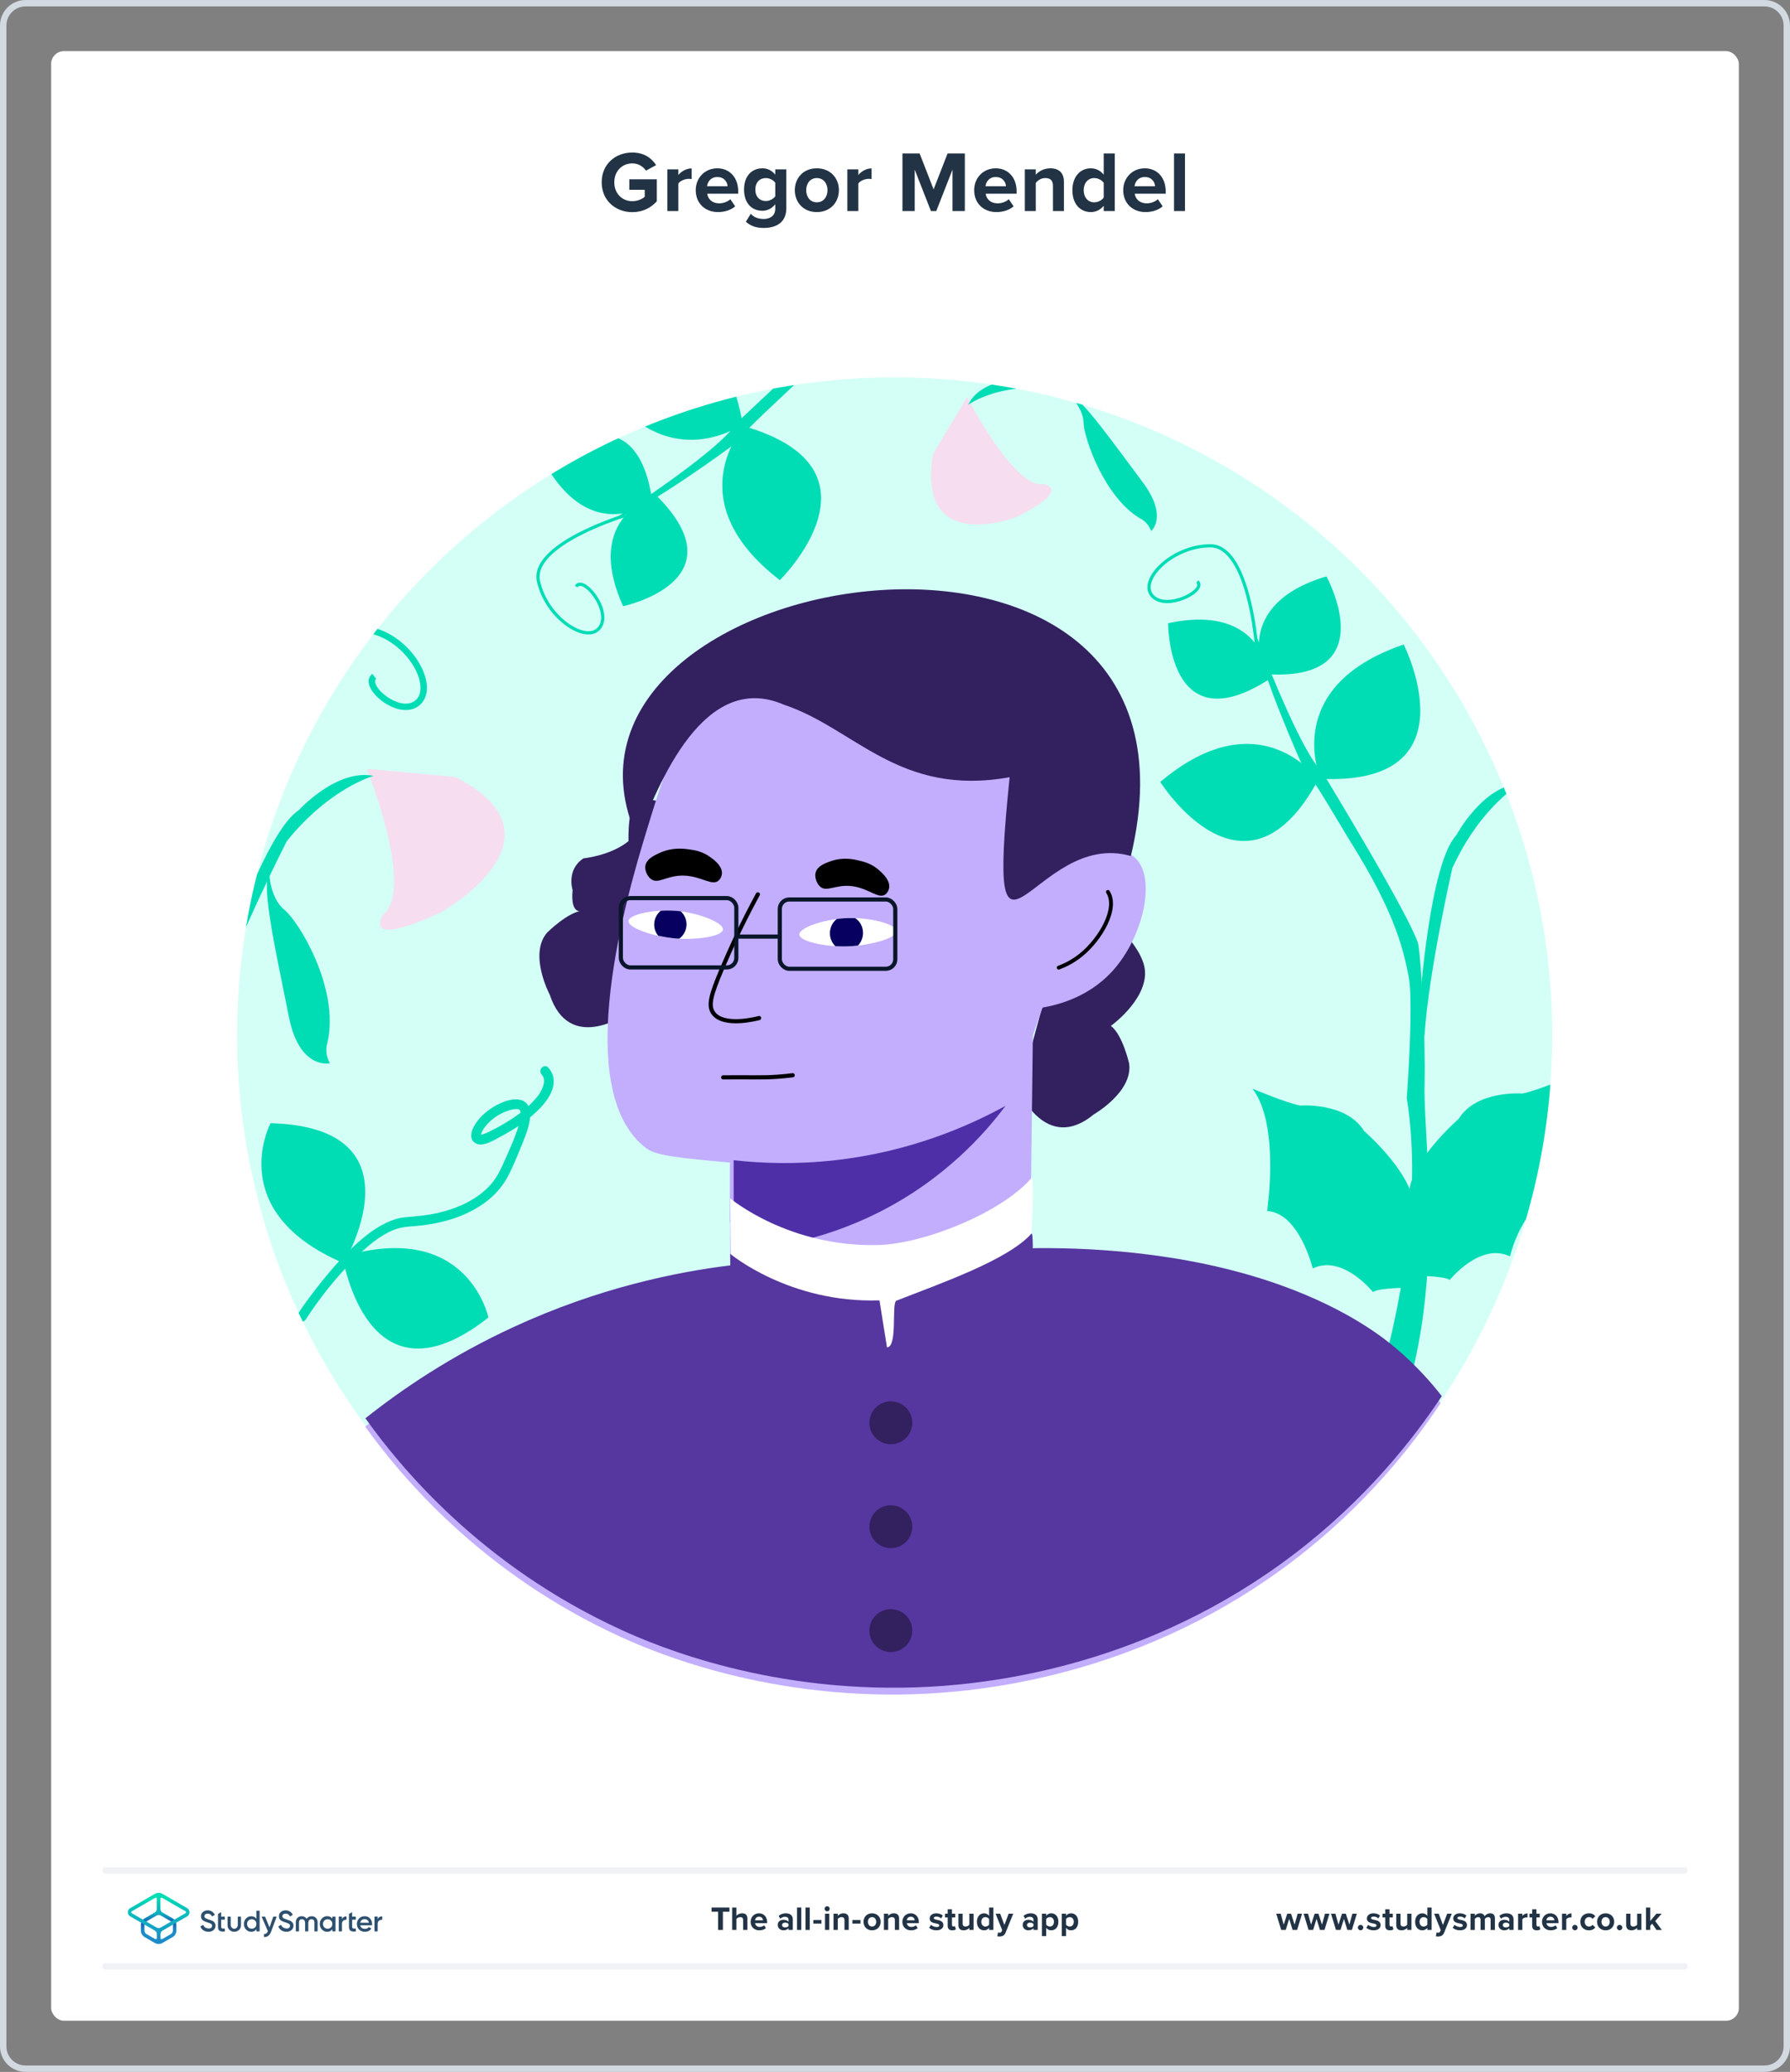
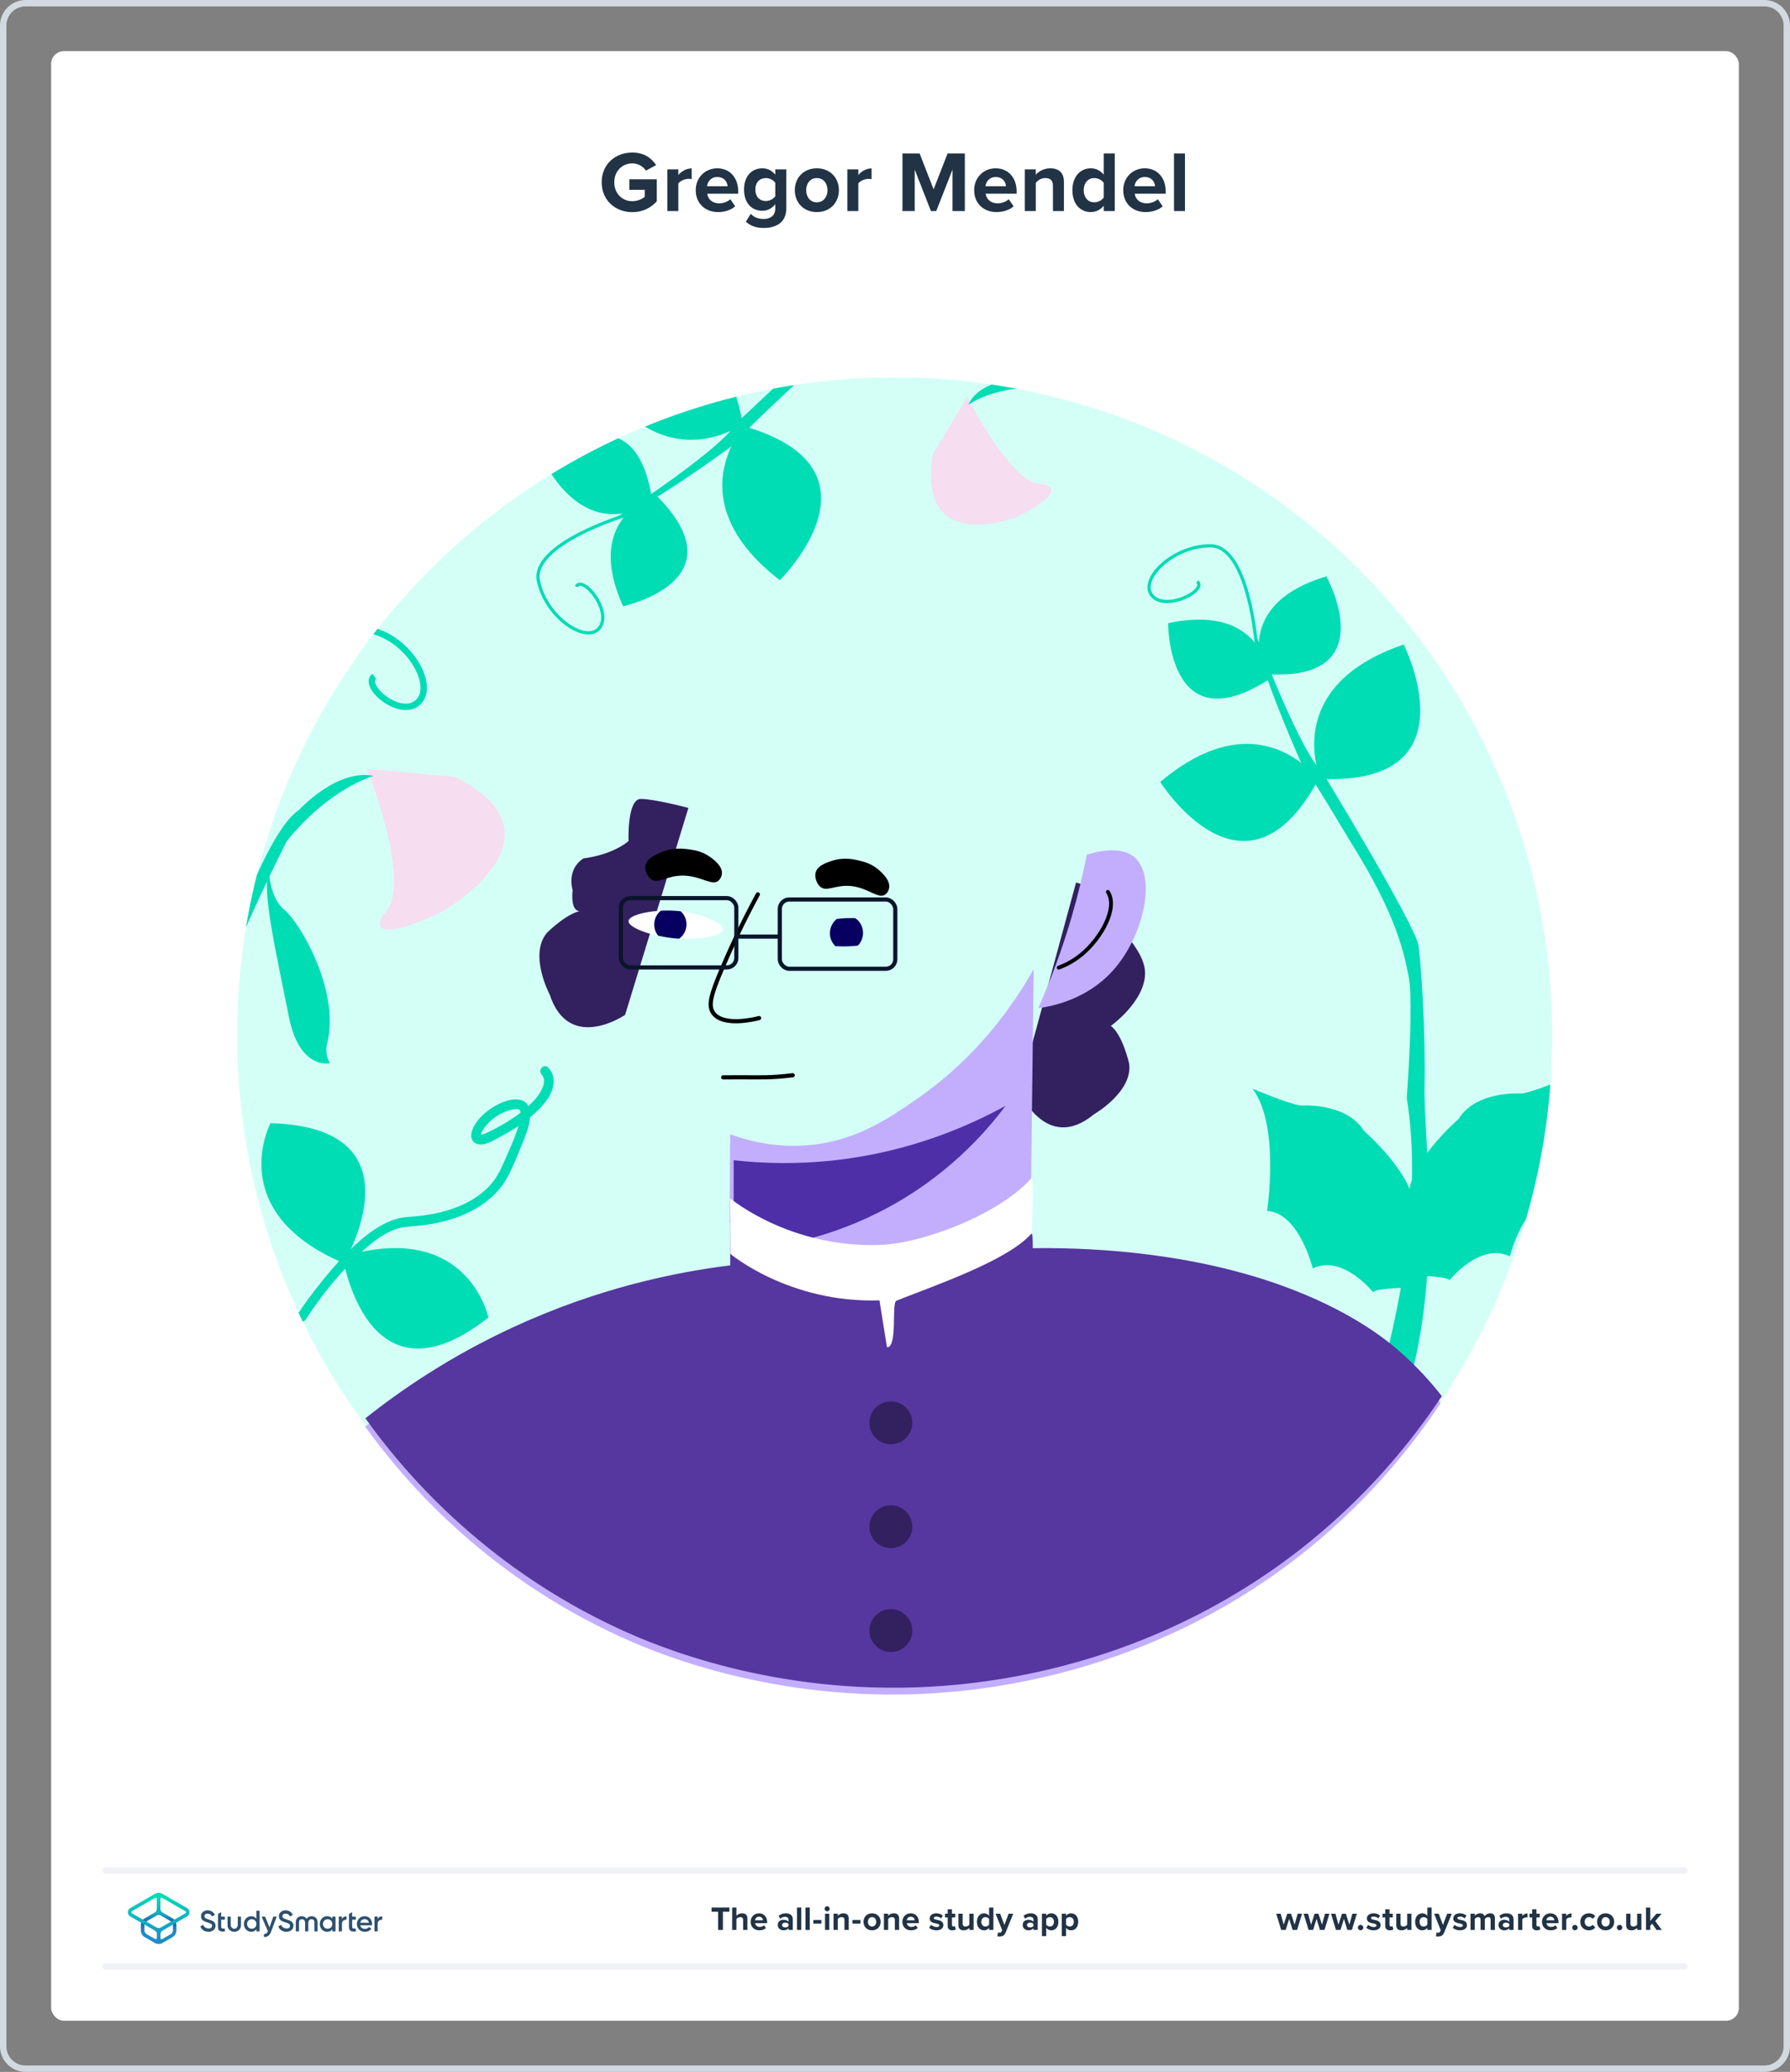
<svg xmlns="http://www.w3.org/2000/svg" viewBox="0 0 560 648">
  <rect x="0" y="0" width="560" height="648" fill="#808080" stroke="none" />
  <defs>
    <style>.cls-1,.cls-2,.cls-3,.cls-4,.cls-5,.cls-6{fill:none;}.cls-7{fill:url(#linear-gradient);}.cls-8{clip-path:url(#clippath);}.cls-9{fill:#f6ddf0;}.cls-10{fill:#00dcb4;}.cls-11{fill:#fff;}.cls-12,.cls-13{fill:#c2aefd;}.cls-14{fill:#33205f;}.cls-15{fill:#d2d9e0;}.cls-16{fill:#d4fff7;}.cls-17{fill:#213345;}.cls-18{fill:#080060;}.cls-19{fill:#56369f;}.cls-20{fill:#2d506e;}.cls-21{fill:#4e2fa8;}.cls-2{stroke:#09162a;}.cls-2,.cls-3{stroke-width:1.3px;}.cls-2,.cls-3,.cls-13,.cls-4{stroke-linecap:round;}.cls-2,.cls-3,.cls-13,.cls-4,.cls-5,.cls-6{stroke-miterlimit:10;}.cls-3,.cls-13{stroke:#000;}.cls-13{stroke-width:1.208px;}.cls-22{clip-path:url(#clippath-1);}.cls-23{clip-path:url(#clippath-2);}.cls-4{stroke:#f0f2f5;}.cls-4,.cls-5{stroke-width:2px;}.cls-5,.cls-6{stroke:#00dcb4;}.cls-24{fill:url(#linear-gradient-2);}</style>
    <clipPath id="clippath">
      <circle class="cls-1" cx="279.895" cy="323.733" r="205.716" />
    </clipPath>
    <clipPath id="clippath-1">
      <path class="cls-1" d="M196.799,288.056c.155-2.102,7.932-3.649,14.421-3.206,7.361,.502,15.347,3.72,15.109,5.899-.234,2.146-8.446,3.304-14.915,2.76-6.794-.571-14.775-3.28-14.615-5.452Z" />
    </clipPath>
    <clipPath id="clippath-2">
      <path class="cls-1" d="M249.926,292.307c-.114-2.158,7.595-4.734,14.25-5.122,7.549-.439,16.085,1.802,16.125,4.048,.039,2.212-8.162,4.45-14.81,4.732-6.982,.296-15.447-1.428-15.565-3.658Z" />
    </clipPath>
    <linearGradient id="linear-gradient" x1="49.625" y1="-2145.857" x2="49.625" y2="-2133.211" gradientTransform="translate(0 -1539.386) scale(1 -1)" gradientUnits="userSpaceOnUse">
      <stop offset="0" stop-color="#1e8cc8" />
      <stop offset=".153" stop-color="#1e8cc8" />
      <stop offset=".225" stop-color="#1d84c4" />
      <stop offset=".336" stop-color="#1b6ebb" />
      <stop offset=".4" stop-color="#195fb4" />
      <stop offset=".46" stop-color="#176fb6" />
      <stop offset=".576" stop-color="#1298bb" />
      <stop offset=".634" stop-color="#0fafbe" />
      <stop offset=".74" stop-color="#0cb7bc" />
      <stop offset=".903" stop-color="#05ccb8" />
      <stop offset="1" stop-color="#00dcb4" />
    </linearGradient>
    <linearGradient id="linear-gradient-2" x1="49.647" y1="-2145.884" x2="49.647" y2="-2133.296" gradientTransform="translate(0 -1539.386) scale(1 -1)" gradientUnits="userSpaceOnUse">
      <stop offset="0" stop-color="#1e8cc8" />
      <stop offset=".624" stop-color="#0abebe" />
      <stop offset=".758" stop-color="#08c3bc" />
      <stop offset=".91" stop-color="#04d0b8" />
      <stop offset="1" stop-color="#00dcb4" />
    </linearGradient>
  </defs>
  <g id="Template">
    <rect class="cls-11" x="16" y="16" width="528" height="616" rx="4" ry="4" />
    <path class="cls-15" d="M552,2c3.308,0,6,2.692,6,6V640c0,3.308-2.692,6-6,6H8c-3.308,0-6-2.692-6-6V8c0-3.308,2.692-6,6-6H552m0-2H8C3.582,0,0,3.582,0,8V640c0,4.418,3.582,8,8,8H552c4.418,0,8-3.582,8-8V8c0-4.418-3.582-8-8-8h0Z" />
  </g>
  <g id="Artwork">
    <g>
      <g id="Body_base">
        <circle class="cls-16" cx="279.895" cy="323.733" r="205.716" />
        <g class="cls-8">
          <g>
            <path class="cls-10" d="M412.488,485.934s37.552-81.207,27.612-142.536h0c.001-.01,.986-13.068,1.171-24.277,.095-5.767-.022-11.044-.593-13.804-1.453-7.016-3.464-18.701-18.234-42.137-2.267-3.597-11.334-19.373-15.026-23.813,0,0-13.55-29.891-15.589-43.742,0,0,14.326,38.797,21.934,45.953,0,0,29.234,47.996,30.04,54.255s2.225,26.416,1.861,44.169c-.363,17.753,7.587,67.362-10.576,109.461-18.163,42.098-22.601,36.472-22.601,36.472Z" />
            <path class="cls-10" d="M413.153,243.582s-12.726-28.78,25.99-42.01c0,0,22.414,44.222-25.99,42.01Z" />
            <path class="cls-10" d="M412.383,243.901s-18.123-25.726-49.395,.657c0,0,26.375,41.98,49.395-.657Z" />
            <path class="cls-10" d="M395.605,210.827s-10.557-21.606,19.352-30.562c0,0,18.452,33.261-19.352,30.562Z" />
            <path class="cls-10" d="M397.099,212.431s-1.112-24.022-31.648-17.519c0,0-.219,38.036,31.648,17.519Z" />
-             <path class="cls-10" d="M444.324,312.41s2.972-42.425,11.318-51.241c0,0,8.295-15.548,20.075-16.14,0,0-12.366,6.952-21.336,26.426,0,0-7.547,32.815-8.751,52.844" />
            <path class="cls-10" d="M429.546,404.114s-9.5-11.914-18.858-7.402c0,0-4.159-17.343-14.276-17.977,0,0,4.116-26.97-4.582-38.245,0,0,10.557,4.477,14.981,5.287,0,0,14.364-1.128,19.916,7.931,0,0,13.5,11.685,15.333,21.678,0,0,5.816,17.307,5.287,18.682,0,0-6.03,4.17-5.111,8.636,0,0-11.28,0-12.69,1.41Z" />
            <path class="cls-10" d="M453.523,400.347s9.5-11.914,18.858-7.402c0,0,4.159-17.343,14.276-17.977,0,0-4.116-26.97,4.582-38.245,0,0-10.557,4.477-14.981,5.287,0,0-14.364-1.128-19.916,7.931,0,0-13.5,11.685-15.333,21.678,0,0-5.816,17.307-5.287,18.682,0,0,6.03,4.17,5.111,8.636,0,0,11.28,0,12.69,1.41Z" />
            <path class="cls-6" d="M393.056,201.658s-2.407-30.954-14.371-30.954-22.57,10.746-18.199,15.654,17.253-1.66,14.077-4.489" />
            <path class="cls-10" d="M474.026,245.109s7.387,2.449,9.607,7.746c2.22,5.297,18.832,23.412,36.024,24.367,0,0,3.358-.287,6.121,2.548,0,0,4.793-8.568-10.492-16.404-15.285-7.836-36.636-19.741-41.259-18.257Z" />
          </g>
          <g>
            <path class="cls-10" d="M469.311,81.778s-87.333-19.434-145.148,3.313h0c-.01,.001-12.979,1.814-23.972,4.016-5.655,1.133-10.787,2.368-13.363,3.514-6.547,2.911-17.538,7.36-37.299,26.773-3.033,2.98-16.522,15.193-20.076,19.744,0,0-26.328,19.593-39.429,24.529,0,0,34.866-22.244,40.241-31.2,0,0,40.686-38.767,46.63-40.885,5.944-2.118,25.34-7.788,42.764-11.207,17.425-3.418,64.211-21.731,109.208-12.931,44.997,8.8,40.443,14.333,40.443,14.333Z" />
            <path class="cls-10" d="M232.356,132.638s-25.418,18.552-46.574-16.467c0,0,38.447-31.301,46.574,16.467Z" />
            <path class="cls-10" d="M232.831,133.322s-21.286,23.177,11.14,48.127c0,0,35.415-34.695-11.14-48.127Z" />
            <path class="cls-10" d="M204.078,156.747s-18.869,14.908-33.977-12.415c0,0,28.579-25.1,33.977,12.415Z" />
            <path class="cls-10" d="M205.328,154.946s-23.237,6.192-10.392,34.649c0,0,37.213-7.87,10.392-34.649Z" />
            <path class="cls-10" d="M292.985,87.55s-42.088,6.113-52.476-.169c0,0-16.956-4.801-20.038-16.186,0,0,9.422,10.606,30.358,15.232,0,0,33.67,.4,53.496-2.681" />
            <path class="cls-10" d="M376.958,59.871s-13.661-6.75-11.241-16.854c0,0-17.83-.378-20.6-10.129,0,0-25.479,9.754-38.345,3.651,0,0,6.618,9.364,8.351,13.515,0,0,1.951,14.275,11.983,17.775,0,0,14.287,10.708,24.442,10.375,0,0,18.148,2.005,19.379,1.196,0,0,2.793-6.779,7.352-6.83,0,0-2.397-11.022-1.319-12.699Z" />
            <path class="cls-6" d="M195.661,161.186s-29.735,8.931-27.192,20.622c2.543,11.691,15.297,19.77,19.164,14.456,3.867-5.314-5.289-16.506-7.378-12.801" />
            <path class="cls-10" d="M220.91,72.832s.823-7.738,5.527-11.034c4.704-3.295,18.874-23.378,16.154-40.38,0,0-.994-3.22,1.189-6.522,0,0-9.391-2.862-13.799,13.739-4.408,16.602-11.503,39.994-9.071,44.197Z" />
          </g>
          <g>
            <g>
              <path class="cls-9" d="M114.74,240.446s3.757,9.291,6.29,19.625c2.56,10.446,3.87,21.957-1.216,26.016,0,0-7.26,11.133,18.409-.898,0,0,41.33-23.378,4.171-42.193l-11.166-1.029-16.488-1.52Z" />
              <path class="cls-10" d="M69.957,300.301s13.268-40.407,23.518-46.911c0,0,11.849-13.044,23.416-10.734,0,0-13.692,3.713-27.157,20.399,0,0-15.351,29.969-21.421,49.093" />
              <path class="cls-10" d="M84.218,273.212s.31,7.776,4.787,11.374c4.477,3.599,17.29,24.573,13.454,41.358,0,0-1.204,3.147,.756,6.587,0,0-9.559,2.236-12.862-14.62-3.303-16.856-8.838-40.666-6.135-44.699Z" />
            </g>
            <g>
              <path class="cls-9" d="M302.566,124.194s3.657,7.144,8.444,14.114c4.839,7.046,10.834,13.914,15.374,13.047,0,0,9.527,1.589-8.566,10.435,0,0-31.417,12.121-25.896-19.858l4.297-7.162,6.346-10.576Z" />
              <path class="cls-10" d="M356.305,129.331s-28.857-13.521-37.052-10.889c0,0-12.625,.119-16.367,8.196,0,0,8.108-6.149,23.518-5.298,0,0,23.813,6.763,37.379,13.287" />
-               <path class="cls-10" d="M334.611,123.446s4.3,4.299,4.395,8.857c.095,4.558,6.455,23.251,17.71,29.861,0,0,2.322,.952,3.427,3.934,0,0,5.458-4.482-2.714-15.36-8.172-10.878-19.334-26.76-22.818-27.292Z" />
            </g>
            <path class="cls-10" d="M95.665,412.656c4.311-6.65,9.359-12.984,14.937-18.606,3.711-3.74,7.982-7.678,13.005-9.547,2.711-1.008,5.544-.893,8.382-1.249,3.818-.48,7.601-1.276,11.213-2.621,6.378-2.374,12.325-6.41,15.599-12.534,1.736-3.246,3.119-6.775,4.512-10.181,1.141-2.791,2.314-5.724,2.562-8.758,.179-2.192-.585-4.481-2.905-5.117-2.804-.769-6.233,.734-8.584,2.15-2.358,1.42-4.57,3.408-5.96,5.809-.923,1.595-1.753,4.162,.141,5.429,2.295,1.535,5.757-.75,7.735-1.784,3.59-1.876,7.045-4.058,10.131-6.692,3.341-2.851,7.889-7.646,6.55-12.526-.261-.952-.77-1.782-1.426-2.512-1.292-1.44-3.408,.687-2.121,2.121,.394,.439,.628,.885,.742,1.573,.075,.452-.02,1.277-.215,1.934-.615,2.063-2.096,3.843-3.573,5.355-2.312,2.366-5.016,4.313-7.833,6.032-1.755,1.071-3.566,2.05-5.411,2.957-.993,.487-2.014,.997-3.03,1.017,.053-.001,.217,.118,.242,.154,.183,.259,.048-.009,.074-.138,.161-.814,.63-1.551,1.131-2.247,1.495-2.076,3.679-3.723,5.998-4.77,1.169-.528,2.522-1.002,3.818-1.034,.372-.009,.695-.007,1.043,.143,.024,.01,.198,.141,.306,.352,.216,.423,.211,1.421,.109,2.172-.17,1.25-.554,2.486-.949,3.68-1.028,3.102-2.378,6.092-3.706,9.074-1.263,2.837-2.453,5.638-4.515,8.006-4.182,4.799-10.2,7.5-16.287,8.963-3.441,.827-6.888,1.141-10.405,1.421-2.234,.178-4.34,.889-6.345,1.865-4.554,2.218-8.499,5.716-12.046,9.279-3.613,3.63-6.902,7.571-10.014,11.634-1.815,2.369-3.655,4.775-5.245,7.304-.08,.127-.167,.251-.248,.377-1.053,1.625,1.543,3.13,2.59,1.514h0Z" />
            <path class="cls-5" d="M93.643,232.834s8.982-37.973,21.475-35.868c12.493,2.104,21.322,17.299,15.733,22.618-5.59,5.319-17.669-5.094-13.761-8.044" />
            <path class="cls-10" d="M84.643,351.279s-14.781,27.781,22.873,43.785c0,0,25.563-42.479-22.873-43.785Z" />
            <path class="cls-10" d="M152.792,412.06s-6.407-30.809-45.588-19.027c0,0,7.519,49.004,45.588,19.027Z" />
          </g>
        </g>
        <path class="cls-14" d="M195.568,317.402s-17.534,12.026-23.585-6.317c0,0-6.668-12.565-.842-19.373,0,0,6.556-6.556,11.09-6.879,0,0-3.862,1.715-3.088-6.458,0,0-2.062-6.365,3.399-9.917,0,0,8.523-.829,14.094-5.395,0,0-.51-13.187,3.845-13.187s14.881,2.808,14.881,2.808l-19.794,64.718Z" />
        <path class="cls-14" d="M318.877,341.3s8.419,19.524,23.32,7.234c0,0,12.341-7.072,11.044-15.939,0,0-2.05-9.042-5.713-11.733,0,0,10.707-7.651,10.707-16.512,0-2.609-1.128-5.711-4.413-10.056,0,0,.594-10.413-3.09-12.735-3.684-2.322-14.085-5.561-14.085-5.561l-17.769,65.303Z" />
        <g>
          <path class="cls-12" d="M114.257,446.186c10.367-8.084,25.888-18.887,46.274-28.507,42.461-20.037,80.303-22.045,128.137-24.302,42.9-2.024,67.594,1.481,78.545,3.3,38.912,6.465,57.152,17.092,69.475,27.63,6.387,5.462,11.008,10.752,14.009,14.524-8.772,13.197-23.385,31.94-45.928,49.163-45.456,34.728-93.339,40.492-113.841,41.655-49.274,2.796-85.855-12.726-96.724-17.687-44.008-20.087-69.205-50.847-79.949-65.776Z" />
          <path class="cls-12" d="M228.433,354.741v45.694h93.761c.095-7.775,.19-15.55,.284-23.325,.301-24.666,.602-49.331,.902-73.996-6.764,12.001-18.055,27.697-36.199,40.353-9.507,6.631-20.451,14.057-36.199,14.835-9.609,.475-17.503-1.698-22.55-3.561Z" />
          <path class="cls-12" d="M228.416,357.709c-.031,8.223-.062,16.445-.093,24.668,6.399,.057,15.688-.314,26.653-2.423,11.791-2.268,23.366-4.495,35.006-12.739,4.941-3.5,13.219-10.44,19.969-22.822-11.809,5.291-28.756,11.213-49.76,13.316-12.053,1.207-22.81,.894-31.774,0Z" />
-           <path class="cls-12" d="M350.277,265.685c-4.343,16.836-12.981,19.26-24.144,49.56-3.408,9.25-3.892,12.523-7.659,19.125-2.408,4.22-11.086,20.007-27.713,28.007-11.879,5.715-29.098,4.277-63.051,1.167-14.864-1.362-22.357-2.087-25.35-4.293-24.575-18.108-5.607-81.257-.226-98.938,8.094-26.592,15.921-51.012,39.148-63.663,13.393-7.295,26.25-7.595,35.188-7.803,10.435-.244,47.651-1.009,66.012,25.428,15.047,21.665,8.486,48.735,7.796,51.411Z" />
          <path class="cls-12" d="M340.004,267.329c9.386-2.982,13.412-.401,14.632,.55,7.434,5.797,3.327,24.875-6.573,35.79-8.075,8.903-18.786,11.042-23.272,11.661,3.681-8.271,7.318-17.779,10.439-28.459,2.008-6.872,3.564-13.417,4.774-19.542Z" />
          <path class="cls-13" d="M346.604,278.953c3.268,5.104-2.212,14.648-8.335,19.656-2.754,2.253-5.45,3.434-7.049,4.029" />
        </g>
        <path class="cls-21" d="M229.526,362.866v28.215c9.825-.466,26.71-2.545,45.183-11.801,21.124-10.584,33.79-25.274,39.875-33.425-11.551,6.34-29.781,14.364-53.284,17.011-12.159,1.369-22.949,.987-31.774,0Z" />
      </g>
      <path id="Neutral" class="cls-3" d="M226.25,336.953c1.157-.01,2.978-.023,5.217-.023,4.823-.001,6.091,.056,8.262,0,1.922-.05,4.762-.194,8.269-.642" />
      <path id="Nose_4" class="cls-3" d="M237.093,279.717c-4.977,9.182-8.613,17.12-11.167,23.131-3.514,8.269-4.441,11.624-2.792,13.959,3.155,4.466,13.377,1.856,14.357,1.595" />
      <g id="Narrow">
        <g>
          <path class="cls-11" d="M196.639,288.059c.155-2.102,7.932-3.649,14.421-3.206,7.361,.502,15.347,3.72,15.109,5.899-.234,2.146-8.446,3.304-14.915,2.76-6.794-.571-14.775-3.28-14.615-5.452Z" />
          <g class="cls-22">
            <ellipse class="cls-18" cx="209.716" cy="289.126" rx="5.334" ry="5.05" transform="translate(-90.454 482.703) rotate(-86.862)" />
          </g>
        </g>
        <g>
-           <path class="cls-11" d="M250.081,292.304c-.114-2.158,7.595-4.734,14.25-5.122,7.549-.439,16.085,1.802,16.125,4.048,.039,2.212-8.162,4.45-14.81,4.732-6.982,.296-15.447-1.428-15.565-3.658Z" />
          <g class="cls-23">
            <ellipse class="cls-18" cx="264.818" cy="291.829" rx="5.467" ry="5.176" transform="translate(-48.558 530.762) rotate(-85.102)" />
          </g>
        </g>
      </g>
      <g id="Wide">
        <path d="M255.081,273.42c.228-2.462,2.983-3.427,4.888-4.094,3.824-1.339,7.189-.569,8.8-.178,1.805,.438,4.053,1.015,6.385,3.127,.951,.862,3.12,2.826,3.054,5.016-.039,1.296-.844,2.107-.986,2.245-2.115,2.055-5.142-1.645-10.545-2.368-5.512-.738-8.307,2.316-10.45-.234-.783-.932-1.253-2.344-1.145-3.513Z" />
        <path d="M201.865,271.251c.032-2.481,2.773-3.715,4.668-4.567,3.805-1.712,7.312-1.273,8.993-1.041,1.883,.26,4.231,.616,6.791,2.495,1.044,.767,3.425,2.515,3.536,4.708,.066,1.298-.691,2.187-.825,2.338-1.997,2.259-5.398-1.138-10.988-1.33-5.703-.196-8.313,3.127-10.715,.791-.877-.854-1.475-2.217-1.46-3.395Z" />
      </g>
      <path id="Basic_t-shirt" class="cls-19" d="M114.315,443.58c11.416-9.067,26.797-19.513,46.274-28.507,26.526-12.249,50.719-17.22,68.121-19.353,5.294,3.64,22.806,14.703,47.496,13.39,25.037-1.331,41.427-14.537,46.236-18.72,14.449-.224,47.048,.376,78.298,11.58,21.247,7.617,32.541,16.79,36.007,19.731,6.563,5.568,11.264,11.022,14.32,14.95-8.801,13.246-23.473,32.066-46.125,49.335-45.496,34.686-93.384,40.4-113.884,41.542-49.29,2.746-85.855-12.825-96.644-17.762-44.22-20.234-69.43-51.257-80.099-66.185Z" />
-       <path id="Hairstyle_2" class="cls-14" d="M245.233,220.397c22.241,7.38,35.928,28.899,70.634,22.683-7.652,74.353,7.537,15.933,37.924,24.647,30.625-127.997-193.204-91.496-154.383-5.633,6.673-17.345,20.907-52.529,45.825-41.697Z" />
      <g id="Oval_glasses">
        <rect class="cls-2" x="194.231" y="280.894" width="36.129" height="21.677" rx="2.97" ry="2.97" />
        <rect class="cls-2" x="243.961" y="281.319" width="36.129" height="21.677" rx="2.97" ry="2.97" />
        <line class="cls-2" x1="230.36" y1="292.921" x2="243.961" y2="292.921" />
      </g>
      <path class="cls-11" d="M228.438,374.791l.272,22.845s40.872,56.214,93.627-3.342c0,0,1.506-27.124,.314-25.778-9.826,11.093-33.696,20.401-47.511,20.852-28.286,.924-46.702-14.577-46.702-14.577Z" />
      <path class="cls-19" d="M275.14,406.702c-28.286,.924-46.702-14.577-46.702-14.577l.272,22.845s40.872,56.214,93.627-3.342c0,0,1.506-27.124,.314-25.778-7.37,8.32-29.169,15.815-42.194,20.943-1.654,.651,.489,14.396-2.958,14.639" />
      <circle class="cls-14" cx="278.701" cy="444.995" r="6.702" />
      <circle class="cls-14" cx="278.701" cy="477.487" r="6.702" />
      <circle class="cls-14" cx="278.701" cy="509.979" r="6.702" />
    </g>
  </g>
  <g id="Branding">
    <g>
      <g>
        <g>
          <g>
            <path class="cls-17" d="M404.386,603.598l-1.07-3.454-1.071,3.454h-1.428l-1.543-5.07h1.386l.944,3.412,1.113-3.412h1.187l1.112,3.412,.945-3.412h1.386l-1.544,5.07h-1.417Z" />
            <path class="cls-17" d="M412.953,603.598l-1.07-3.454-1.071,3.454h-1.428l-1.543-5.07h1.386l.945,3.412,1.112-3.412h1.187l1.112,3.412,.945-3.412h1.386l-1.543,5.07h-1.418Z" />
            <path class="cls-17" d="M421.519,603.598l-1.07-3.454-1.071,3.454h-1.428l-1.543-5.07h1.386l.945,3.412,1.112-3.412h1.187l1.112,3.412,.945-3.412h1.386l-1.543,5.07h-1.418Z" />
            <path class="cls-17" d="M425.654,602.013c.462,0,.851,.388,.851,.851,0,.461-.389,.85-.851,.85s-.851-.389-.851-.85c0-.463,.389-.851,.851-.851Z" />
            <path class="cls-17" d="M428.036,602.002c.367,.347,1.123,.693,1.753,.693,.578,0,.851-.2,.851-.515,0-.357-.44-.483-1.019-.599-.871-.168-1.994-.378-1.994-1.585,0-.851,.745-1.596,2.078-1.596,.861,0,1.543,.294,2.037,.692l-.525,.914c-.305-.326-.882-.588-1.501-.588-.483,0-.798,.178-.798,.472,0,.315,.398,.431,.966,.546,.871,.168,2.036,.399,2.036,1.659,0,.935-.787,1.627-2.193,1.627-.882,0-1.732-.294-2.268-.787l.577-.935Z" />
            <path class="cls-17" d="M433.367,602.338v-2.646h-.84v-1.165h.84v-1.386h1.344v1.386h1.029v1.165h-1.029v2.288c0,.315,.168,.557,.462,.557,.199,0,.389-.073,.462-.146l.283,1.008c-.199,.178-.557,.325-1.112,.325-.935,0-1.438-.483-1.438-1.386Z" />
            <path class="cls-17" d="M440.242,603.598v-.641c-.347,.389-.955,.767-1.785,.767-1.112,0-1.638-.608-1.638-1.596v-3.601h1.333v3.076c0,.703,.368,.934,.935,.934,.515,0,.924-.283,1.155-.577v-3.433h1.333v5.07h-1.333Z" />
            <path class="cls-17" d="M446.537,603.598v-.641c-.398,.494-.955,.767-1.565,.767-1.28,0-2.246-.966-2.246-2.656,0-1.658,.955-2.666,2.246-2.666,.599,0,1.166,.263,1.565,.776v-2.582h1.344v7.002h-1.344Zm0-3.433c-.231-.336-.703-.577-1.154-.577-.756,0-1.281,.598-1.281,1.48,0,.872,.525,1.47,1.281,1.47,.451,0,.924-.241,1.154-.577v-1.795Z" />
            <path class="cls-17" d="M449.422,604.385c.115,.053,.294,.084,.42,.084,.346,0,.577-.094,.703-.367l.19-.431-2.059-5.144h1.428l1.323,3.527,1.323-3.527h1.438l-2.383,5.899c-.378,.956-1.05,1.208-1.921,1.228-.157,0-.493-.031-.661-.073l.199-1.197Z" />
            <path class="cls-17" d="M455.055,602.002c.367,.347,1.123,.693,1.753,.693,.577,0,.851-.2,.851-.515,0-.357-.441-.483-1.019-.599-.871-.168-1.994-.378-1.994-1.585,0-.851,.745-1.596,2.078-1.596,.861,0,1.544,.294,2.037,.692l-.525,.914c-.304-.326-.882-.588-1.501-.588-.482,0-.798,.178-.798,.472,0,.315,.399,.431,.966,.546,.871,.168,2.037,.399,2.037,1.659,0,.935-.788,1.627-2.194,1.627-.882,0-1.732-.294-2.268-.787l.577-.935Z" />
            <path class="cls-17" d="M466.34,603.598v-3.202c0-.472-.209-.808-.756-.808-.472,0-.86,.315-1.049,.588v3.422h-1.344v-3.202c0-.472-.211-.808-.756-.808-.463,0-.851,.315-1.051,.598v3.412h-1.333v-5.07h1.333v.661c.211-.305,.883-.787,1.659-.787,.745,0,1.218,.347,1.407,.924,.293-.462,.965-.924,1.742-.924,.935,0,1.49,.493,1.49,1.532v3.664h-1.344Z" />
            <path class="cls-17" d="M472.176,603.598v-.525c-.347,.41-.945,.651-1.606,.651-.809,0-1.764-.546-1.764-1.68,0-1.187,.955-1.616,1.764-1.616,.672,0,1.27,.209,1.606,.619v-.703c0-.515-.441-.851-1.113-.851-.546,0-1.05,.199-1.48,.599l-.504-.893c.62-.546,1.418-.798,2.216-.798,1.154,0,2.215,.462,2.215,1.921v3.275h-1.333Zm0-1.848c-.221-.294-.641-.441-1.071-.441-.524,0-.955,.284-.955,.767,0,.473,.431,.745,.955,.745,.431,0,.851-.146,1.071-.44v-.63Z" />
            <path class="cls-17" d="M474.935,603.598v-5.07h1.333v.692c.357-.451,.987-.808,1.617-.808v1.301c-.095-.021-.221-.031-.367-.031-.441,0-1.029,.242-1.25,.567v3.349h-1.333Z" />
            <path class="cls-17" d="M479.333,602.338v-2.646h-.84v-1.165h.84v-1.386h1.344v1.386h1.028v1.165h-1.028v2.288c0,.315,.168,.557,.462,.557,.199,0,.389-.073,.462-.146l.283,1.008c-.199,.178-.556,.325-1.112,.325-.935,0-1.438-.483-1.438-1.386Z" />
            <path class="cls-17" d="M485.037,598.401c1.512,0,2.541,1.134,2.541,2.792v.294h-3.769c.084,.641,.599,1.176,1.459,1.176,.473,0,1.028-.189,1.355-.504l.588,.861c-.515,.472-1.302,.703-2.09,.703-1.543,0-2.708-1.039-2.708-2.667,0-1.469,1.081-2.655,2.624-2.655Zm-1.249,2.184h2.499c-.031-.483-.367-1.124-1.25-1.124-.829,0-1.185,.62-1.249,1.124Z" />
            <path class="cls-17" d="M488.679,603.598v-5.07h1.333v.692c.357-.451,.987-.808,1.617-.808v1.301c-.095-.021-.221-.031-.367-.031-.441,0-1.029,.242-1.25,.567v3.349h-1.333Z" />
            <path class="cls-17" d="M492.716,602.013c.462,0,.851,.388,.851,.851,0,.461-.389,.85-.851,.85s-.851-.389-.851-.85c0-.463,.389-.851,.851-.851Z" />
            <path class="cls-17" d="M497.085,598.401c1.039,0,1.669,.451,2.005,.924l-.871,.808c-.241-.346-.609-.545-1.07-.545-.809,0-1.376,.588-1.376,1.469,0,.883,.567,1.48,1.376,1.48,.461,0,.829-.21,1.07-.546l.871,.809c-.336,.473-.966,.924-2.005,.924-1.565,0-2.688-1.103-2.688-2.667,0-1.553,1.123-2.655,2.688-2.655Z" />
            <path class="cls-17" d="M499.638,601.057c0-1.438,1.008-2.655,2.677-2.655,1.68,0,2.688,1.218,2.688,2.655,0,1.449-1.008,2.667-2.688,2.667-1.669,0-2.677-1.218-2.677-2.667Zm3.978,0c0-.787-.472-1.469-1.302-1.469-.829,0-1.291,.682-1.291,1.469,0,.799,.462,1.48,1.291,1.48,.83,0,1.302-.682,1.302-1.48Z" />
            <path class="cls-17" d="M506.688,602.013c.462,0,.851,.388,.851,.851,0,.461-.389,.85-.851,.85s-.851-.389-.851-.85c0-.463,.389-.851,.851-.851Z" />
            <path class="cls-17" d="M512.175,603.598v-.641c-.347,.389-.956,.767-1.785,.767-1.112,0-1.638-.608-1.638-1.596v-3.601h1.334v3.076c0,.703,.367,.934,.934,.934,.515,0,.924-.283,1.155-.577v-3.433h1.333v5.07h-1.333Z" />
            <path class="cls-17" d="M518.227,603.598l-1.344-1.953-.608,.651v1.302h-1.334v-7.002h1.334v4.189l1.921-2.257h1.638l-2.006,2.299,2.068,2.772h-1.669Z" />
          </g>
          <line class="cls-4" x1="33" y1="615" x2="527" y2="615" />
          <line class="cls-4" x1="33" y1="585" x2="527" y2="585" />
          <g>
            <path class="cls-17" d="M224.657,603.598v-5.689h-2.047v-1.312h5.585v1.312h-2.037v5.689h-1.501Z" />
            <path class="cls-17" d="M232.488,603.598v-3.086c0-.704-.368-.924-.945-.924-.515,0-.924,.293-1.154,.598v3.412h-1.334v-7.002h1.334v2.593c.325-.389,.955-.787,1.784-.787,1.112,0,1.648,.608,1.648,1.596v3.601h-1.333Z" />
            <path class="cls-17" d="M237.459,598.401c1.512,0,2.54,1.134,2.54,2.792v.294h-3.769c.084,.641,.598,1.176,1.459,1.176,.473,0,1.029-.189,1.355-.504l.588,.861c-.515,.472-1.302,.703-2.089,.703-1.544,0-2.709-1.039-2.709-2.667,0-1.469,1.081-2.655,2.625-2.655Zm-1.25,2.184h2.499c-.032-.483-.368-1.124-1.249-1.124-.83,0-1.187,.62-1.25,1.124Z" />
            <path class="cls-17" d="M246.694,603.598v-.525c-.347,.41-.945,.651-1.606,.651-.809,0-1.764-.546-1.764-1.68,0-1.187,.955-1.616,1.764-1.616,.672,0,1.27,.209,1.606,.619v-.703c0-.515-.441-.851-1.113-.851-.546,0-1.05,.199-1.48,.599l-.504-.893c.619-.546,1.417-.798,2.215-.798,1.154,0,2.215,.462,2.215,1.921v3.275h-1.333Zm0-1.848c-.221-.294-.641-.441-1.071-.441-.524,0-.955,.284-.955,.767,0,.473,.431,.745,.955,.745,.431,0,.851-.146,1.071-.44v-.63Z" />
            <path class="cls-17" d="M249.349,603.598v-7.002h1.333v7.002h-1.333Z" />
            <path class="cls-17" d="M251.998,603.598v-7.002h1.334v7.002h-1.334Z" />
            <path class="cls-17" d="M254.467,601.624v-1.134h2.519v1.134h-2.519Z" />
            <path class="cls-17" d="M257.973,596.984c0-.441,.368-.799,.799-.799,.44,0,.797,.357,.797,.799,0,.44-.356,.797-.797,.797-.431,0-.799-.356-.799-.797Zm.137,6.613v-5.07h1.334v5.07h-1.334Z" />
            <path class="cls-17" d="M264.193,603.598v-3.065c0-.703-.367-.944-.935-.944-.524,0-.935,.293-1.155,.598v3.412h-1.333v-5.07h1.333v.661c.326-.389,.945-.787,1.774-.787,1.113,0,1.648,.63,1.648,1.616v3.58h-1.333Z" />
            <path class="cls-17" d="M266.674,601.624v-1.134h2.519v1.134h-2.519Z" />
            <path class="cls-17" d="M270.144,601.057c0-1.438,1.008-2.655,2.677-2.655,1.68,0,2.688,1.218,2.688,2.655,0,1.449-1.008,2.667-2.688,2.667-1.669,0-2.677-1.218-2.677-2.667Zm3.978,0c0-.787-.473-1.469-1.302-1.469s-1.291,.682-1.291,1.469c0,.799,.462,1.48,1.291,1.48s1.302-.682,1.302-1.48Z" />
            <path class="cls-17" d="M279.956,603.598v-3.065c0-.703-.368-.944-.935-.944-.525,0-.935,.293-1.154,.598v3.412h-1.334v-5.07h1.334v.661c.325-.389,.944-.787,1.773-.787,1.113,0,1.648,.63,1.648,1.616v3.58h-1.333Z" />
            <path class="cls-17" d="M284.928,598.401c1.512,0,2.54,1.134,2.54,2.792v.294h-3.769c.084,.641,.598,1.176,1.459,1.176,.473,0,1.029-.189,1.355-.504l.588,.861c-.515,.472-1.302,.703-2.089,.703-1.544,0-2.709-1.039-2.709-2.667,0-1.469,1.081-2.655,2.625-2.655Zm-1.25,2.184h2.499c-.032-.483-.368-1.124-1.249-1.124-.83,0-1.187,.62-1.25,1.124Z" />
            <path class="cls-17" d="M291.255,602.002c.367,.347,1.123,.693,1.753,.693,.578,0,.851-.2,.851-.515,0-.357-.44-.483-1.019-.599-.871-.168-1.994-.378-1.994-1.585,0-.851,.745-1.596,2.078-1.596,.861,0,1.543,.294,2.037,.692l-.525,.914c-.305-.326-.882-.588-1.501-.588-.483,0-.798,.178-.798,.472,0,.315,.398,.431,.966,.546,.871,.168,2.036,.399,2.036,1.659,0,.935-.787,1.627-2.193,1.627-.882,0-1.732-.294-2.268-.787l.577-.935Z" />
            <path class="cls-17" d="M296.481,602.338v-2.646h-.84v-1.165h.84v-1.386h1.344v1.386h1.028v1.165h-1.028v2.288c0,.315,.168,.557,.462,.557,.199,0,.389-.073,.462-.146l.283,1.008c-.199,.178-.556,.325-1.112,.325-.935,0-1.438-.483-1.438-1.386Z" />
            <path class="cls-17" d="M303.252,603.598v-.641c-.347,.389-.955,.767-1.785,.767-1.112,0-1.638-.608-1.638-1.596v-3.601h1.333v3.076c0,.703,.368,.934,.935,.934,.515,0,.924-.283,1.155-.577v-3.433h1.333v5.07h-1.333Z" />
            <path class="cls-17" d="M309.44,603.598v-.641c-.398,.494-.955,.767-1.563,.767-1.281,0-2.247-.966-2.247-2.656,0-1.658,.955-2.666,2.247-2.666,.598,0,1.165,.263,1.563,.776v-2.582h1.344v7.002h-1.344Zm0-3.433c-.231-.336-.703-.577-1.154-.577-.756,0-1.281,.598-1.281,1.48,0,.872,.525,1.47,1.281,1.47,.451,0,.924-.241,1.154-.577v-1.795Z" />
            <path class="cls-17" d="M312.222,604.385c.115,.053,.294,.084,.42,.084,.347,0,.577-.094,.703-.367l.189-.431-2.057-5.144h1.428l1.322,3.527,1.322-3.527h1.438l-2.383,5.899c-.378,.956-1.05,1.208-1.921,1.228-.158,0-.494-.031-.662-.073l.2-1.197Z" />
-             <path class="cls-17" d="M323.315,603.598v-.525c-.347,.41-.945,.651-1.606,.651-.809,0-1.764-.546-1.764-1.68,0-1.187,.955-1.616,1.764-1.616,.672,0,1.27,.209,1.606,.619v-.703c0-.515-.441-.851-1.113-.851-.546,0-1.05,.199-1.48,.599l-.504-.893c.619-.546,1.417-.798,2.215-.798,1.154,0,2.215,.462,2.215,1.921v3.275h-1.333Zm0-1.848c-.221-.294-.641-.441-1.071-.441-.524,0-.955,.284-.955,.767,0,.473,.431,.745,.955,.745,.431,0,.851-.146,1.071-.44v-.63Z" />
+             <path class="cls-17" d="M323.315,603.598v-.525c-.347,.41-.945,.651-1.606,.651-.809,0-1.764-.546-1.764-1.68,0-1.187,.955-1.616,1.764-1.616,.672,0,1.27,.209,1.606,.619v-.703c0-.515-.441-.851-1.113-.851-.546,0-1.05,.199-1.48,.599l-.504-.893c.619-.546,1.417-.798,2.215-.798,1.154,0,2.215,.462,2.215,1.921v3.275h-1.333m0-1.848c-.221-.294-.641-.441-1.071-.441-.524,0-.955,.284-.955,.767,0,.473,.431,.745,.955,.745,.431,0,.851-.146,1.071-.44v-.63Z" />
            <path class="cls-17" d="M327.303,605.529h-1.334v-7.002h1.334v.641c.388-.494,.944-.767,1.563-.767,1.302,0,2.247,.966,2.247,2.655,0,1.69-.945,2.667-2.247,2.667-.599,0-1.154-.252-1.563-.776v2.582Zm1.144-5.941c-.431,0-.924,.252-1.144,.577v1.795c.22,.315,.713,.577,1.144,.577,.767,0,1.281-.598,1.281-1.48,0-.871-.515-1.469-1.281-1.469Z" />
            <path class="cls-17" d="M333.508,605.529h-1.334v-7.002h1.334v.641c.388-.494,.944-.767,1.563-.767,1.302,0,2.247,.966,2.247,2.655,0,1.69-.945,2.667-2.247,2.667-.599,0-1.154-.252-1.563-.776v2.582Zm1.144-5.941c-.431,0-.924,.252-1.144,.577v1.795c.22,.315,.713,.577,1.144,.577,.767,0,1.281-.598,1.281-1.48,0-.871-.515-1.469-1.281-1.469Z" />
          </g>
        </g>
        <rect class="cls-1" x="16" y="544" width="528" height="88" />
      </g>
      <g>
        <g>
          <path class="cls-20" d="M62.758,602.457l.675-.394c.068-.045,.169-.011,.202,.068,.27,.63,.765,.922,1.507,1.012,.81,.09,1.203-.337,1.203-.855,0-.27-.112-.461-.326-.596-.214-.135-.596-.292-1.147-.461-.618-.18-.922-.304-1.361-.596-.416-.292-.63-.72-.63-1.304,0-.573,.202-1.023,.607-1.361,.405-.337,.899-.506,1.473-.506,.99,0,1.765,.495,2.204,1.304,.034,.068,.011,.146-.056,.18l-.652,.382c-.068,.034-.157,.011-.191-.056-.27-.517-.708-.776-1.293-.776-.618,0-1.012,.315-1.012,.81,0,.483,.315,.697,1.304,1.012,.247,.079,.427,.135,.54,.18,.124,.034,.281,.101,.483,.18,.214,.079,.371,.18,.472,.259,.337,.27,.708,.708,.663,1.327,0,.585-.214,1.057-.641,1.394-.416,.337-.967,.54-1.653,.506-1.203-.056-2.001-.63-2.406-1.552-.056-.045-.022-.124,.034-.157Z" />
          <path class="cls-20" d="M80.332,597.588h.776c.068,0,.112,.045,.112,.112v6.24c0,.068-.045,.112-.112,.112h-.776c-.068,0-.112-.045-.112-.112v-.551c-.382,.528-.911,.787-1.619,.787-.641,0-1.169-.236-1.63-.697-.45-.472-.675-1.057-.675-1.732,0-.686,.225-1.259,.675-1.732,.45-.472,.99-.697,1.63-.697,.697,0,1.237,.259,1.619,.776v-2.395c0-.068,.056-.112,.112-.112Zm-1.574,5.633c.416,0,.765-.135,1.046-.416s.416-.641,.416-1.068-.135-.776-.416-1.057-.63-.427-1.046-.427-.765,.135-1.046,.427c-.281,.281-.416,.63-.416,1.057s.135,.776,.416,1.068c.281,.281,.63,.416,1.046,.416Z" />
          <path class="cls-20" d="M85.65,599.432h.787c.068,0,.101,.068,.079,.124l-1.687,4.554c-.427,1.147-1.136,1.72-2.125,1.709-.068,0-.135-.068-.135-.135v-.686c0-.056,.045-.112,.112-.112,.562,0,.888-.304,1.124-.911l-.596-1.372-1.315-3.036c-.022-.056,.022-.124,.079-.124h.821c.079,0,.157,.045,.191,.124l1.327,3.227,1.136-3.216c.034-.09,.112-.146,.202-.146Z" />
          <path class="cls-20" d="M73.293,604.177c-1.068,0-2.103-.787-2.103-1.979v-2.654c0-.068,.045-.112,.112-.112h.776c.068,0,.112,.045,.112,.112v2.44c0,.697,.472,1.259,1.102,1.259s1.102-.562,1.102-1.259v-2.44c0-.068,.045-.112,.112-.112h.776c.068,0,.112,.045,.112,.112v2.654c0,1.181-1.034,1.979-2.103,1.979Z" />
          <path class="cls-20" d="M70.336,600.287v-.742c0-.068-.045-.112-.112-.112h-1.034v-1.248c0-.068-.079-.112-.135-.079l-.776,.45c-.056,.034-.079,.09-.079,.146v3.913c0,1.034,.439,1.484,1.529,1.484h.506c.068,0,.112-.045,.112-.112v-.697c0-.068-.045-.112-.112-.112h-.349c-.461,0-.686-.101-.686-.562v-2.215h1.034c.045,0,.101-.056,.101-.112Z" />
          <g>
            <path class="cls-20" d="M87.145,602.457l.675-.394c.068-.045,.169-.011,.202,.068,.27,.63,.765,.922,1.507,1.012,.81,.09,1.203-.337,1.203-.855,0-.27-.112-.461-.326-.596-.214-.135-.596-.292-1.147-.461-.618-.18-.922-.304-1.361-.596-.416-.292-.63-.72-.63-1.304,0-.573,.202-1.023,.607-1.361s.899-.506,1.473-.506c.99,0,1.765,.495,2.204,1.304,.034,.068,.011,.146-.056,.18l-.652,.382c-.068,.034-.157,.011-.191-.056-.27-.517-.708-.776-1.293-.776-.618,0-1.012,.315-1.012,.81,0,.483,.315,.697,1.304,1.012,.247,.079,.427,.135,.54,.18,.124,.034,.281,.101,.483,.18,.214,.079,.371,.18,.472,.259,.337,.27,.708,.708,.663,1.327,0,.585-.214,1.057-.641,1.394-.416,.337-.967,.54-1.653,.506-1.203-.056-2.001-.63-2.406-1.552-.045-.045-.022-.124,.034-.157Z" />
            <path class="cls-20" d="M111.308,600.287v-.742c0-.068-.045-.112-.112-.112h-1.034v-1.248c0-.068-.079-.112-.135-.079l-.776,.45c-.056,.034-.079,.09-.079,.146v3.913c0,1.034,.439,1.484,1.529,1.484h.506c.068,0,.112-.045,.112-.112v-.697c0-.068-.045-.112-.112-.112h-.349c-.461,0-.686-.101-.686-.562v-2.215h1.034c.045,0,.101-.056,.101-.112Z" />
            <path class="cls-20" d="M97.501,599.308c-.551,0-1.124,.214-1.563,.776-.439-.562-1.012-.776-1.563-.776-1.057,0-1.833,.731-1.833,1.878v2.755c0,.068,.045,.112,.112,.112h.776c.068,0,.112-.045,.112-.112v-2.687c0-.641,.337-1.012,.899-1.012,.618,0,1.012,.405,1.012,1.226v2.474c0,.068,.045,.112,.112,.112h.776c.068,0,.112-.045,.112-.112v-2.474c0-.81,.394-1.226,1.012-1.226,.551,0,.899,.371,.899,1.012v2.687c0,.068,.045,.112,.112,.112h.776c.068,0,.112-.045,.112-.112v-2.755c-.022-1.147-.798-1.878-1.867-1.878Z" />
            <path class="cls-20" d="M104.079,599.432h.776c.068,0,.112,.045,.112,.112v4.396c0,.068-.045,.112-.112,.112h-.776c-.068,0-.112-.045-.112-.112v-.551c-.382,.528-.911,.787-1.619,.787-.641,0-1.169-.236-1.63-.708-.45-.472-.675-1.057-.675-1.732,0-.686,.225-1.259,.675-1.732,.45-.472,.99-.708,1.63-.708,.708,0,1.237,.259,1.619,.776v-.54c0-.045,.056-.101,.112-.101Zm-1.574,3.789c.416,0,.765-.135,1.046-.416s.416-.641,.416-1.068-.135-.776-.416-1.057-.63-.427-1.046-.427-.765,.135-1.046,.427c-.281,.281-.416,.63-.416,1.057s.135,.776,.416,1.068c.281,.281,.63,.416,1.046,.416Z" />
            <path class="cls-20" d="M106.991,600.208c.236-.54,.675-.832,1.304-.855,.068,0,.112,.045,.112,.112v.843c0,.068-.045,.112-.112,.112-.337,0-.63,.09-.888,.281-.281,.202-.427,.551-.427,1.012v2.226c0,.068-.045,.112-.112,.112h-.776c-.068,0-.112-.045-.112-.112v-4.396c0-.068,.045-.112,.112-.112h.776c.068,0,.112,.045,.112,.112v.663h.011Z" />
            <path class="cls-20" d="M118.167,600.208c.236-.54,.675-.832,1.304-.855,.068,0,.112,.045,.112,.112v.843c0,.068-.045,.112-.112,.112-.337,0-.63,.09-.888,.281-.281,.202-.427,.551-.427,1.012v2.226c0,.068-.045,.112-.112,.112h-.776c-.068,0-.112-.045-.112-.112v-4.396c0-.068,.045-.112,.112-.112h.776c.068,0,.112,.045,.112,.112v.663h.011Z" />
            <path class="cls-20" d="M112.703,602.176c.146,.708,.708,1.091,1.484,1.091,.495,0,.866-.169,1.136-.495,.034-.045,.101-.056,.146-.034l.63,.371c.056,.034,.079,.112,.034,.157-.45,.607-1.102,.911-1.956,.911-.753,0-1.361-.236-1.821-.686-.461-.461-.697-1.046-.697-1.743s.236-1.271,.686-1.732c.45-.472,1.046-.708,1.754-.708,.675,0,1.226,.236,1.664,.708,.439,.472,.652,1.057,.652,1.732,0,.079-.011,.191-.022,.315-.011,.056-.056,.101-.112,.101h-3.575v.011Zm2.71-.821c-.135-.753-.663-1.136-1.327-1.136-.742,0-1.259,.439-1.394,1.136h2.721Z" />
          </g>
        </g>
        <g>
          <path class="cls-7" d="M50.209,607.112l.517-.641,2.732-1.574c.405-.236,.652-.663,.652-1.136v-1.709c0-.112-.011-.236-.045-.349l-.337-.573c-.079-.079-.18-.157-.281-.214l-3.148-1.821c-.202-.112-.427-.18-.652-.18s-.461,.056-.652,.18l-3.148,1.821c-.101,.056-.191,.135-.281,.214l-.337,.573c-.034,.112-.045,.225-.045,.349v1.709c0,.472,.247,.899,.652,1.136l2.732,1.574,.461,.708-.54,.528-3.238-1.867c-.731-.416-1.181-1.203-1.181-2.046v-1.765c0-.281,.056-.562,.146-.832v-.011l.371-.652,.011-.011c.18-.225,.394-.405,.641-.54l3.171-1.833c.405-.236,.652-.663,.652-1.136v-3.182l.528-.618,.585,.618v3.171c0,.472,.247,.899,.652,1.136l3.171,1.833c.247,.146,.461,.326,.641,.54l.011,.011,.371,.652,.011,.022c.101,.27,.146,.551,.146,.832v1.765c0,.843-.45,1.63-1.181,2.046l-3.238,1.867-.551-.596Z" />
          <path class="cls-24" d="M49.647,608c-.416,0-.821-.112-1.181-.315l-.034-.022,.045-1.259,.079,.045c.056,.034,.112,.045,.18,.045,.169,0,.349-.135,.349-.349v-1.214c0-.472-.247-.899-.652-1.136l-7.691-4.43c-.461-.27-.742-.753-.742-1.293s.281-1.023,.742-1.293l7.724-4.464c.36-.202,.765-.315,1.181-.315s.821,.112,1.181,.315l7.724,4.464c.461,.27,.742,.753,.742,1.293s-.281,1.023-.742,1.293l-7.691,4.441c-.405,.236-.652,.663-.652,1.136v1.214c0,.101,.034,.191,.101,.259,.068,.068,.157,.101,.247,.101,.056,0,.124-.011,.18-.045l.079-.045,.045,1.259-.034,.022c-.36,.18-.765,.292-1.181,.292Zm-.911-14.493c-.056,0-.124,.011-.18,.045l-7.309,4.216c-.112,.068-.18,.18-.18,.304s.068,.236,.18,.304l7.736,4.464c.202,.112,.427,.18,.652,.18s.461-.056,.652-.18l7.736-4.464c.112-.068,.18-.18,.18-.304s-.068-.236-.18-.304l-7.309-4.216c-.056-.034-.112-.045-.18-.045-.169,0-.349,.135-.349,.349v.056h-1.113v-.056c.022-.214-.169-.349-.337-.349Z" />
        </g>
      </g>
    </g>
  </g>
  <g id="Heading">
    <g>
      <g>
        <path class="cls-17" d="M197.817,47.701c3.726,0,6.073,1.809,7.45,3.941l-3.186,1.728c-.836-1.269-2.375-2.268-4.265-2.268-3.266,0-5.642,2.511-5.642,5.911s2.376,5.912,5.642,5.912c1.647,0,3.104-.675,3.887-1.377v-2.187h-4.805v-3.293h8.584v6.883c-1.835,2.052-4.399,3.401-7.666,3.401-5.264,0-9.582-3.671-9.582-9.34,0-5.695,4.318-9.312,9.582-9.312Z" />
        <path class="cls-17" d="M208.788,66.003v-13.038h3.429v1.782c.917-1.161,2.537-2.079,4.156-2.079v3.348c-.242-.055-.566-.081-.944-.081-1.134,0-2.646,.621-3.212,1.457v8.611h-3.429Z" />
        <path class="cls-17" d="M224.409,52.642c3.887,0,6.532,2.915,6.532,7.18v.756h-9.69c.216,1.647,1.538,3.023,3.752,3.023,1.215,0,2.646-.486,3.481-1.296l1.512,2.214c-1.322,1.214-3.347,1.808-5.371,1.808-3.968,0-6.964-2.672-6.964-6.856,0-3.779,2.779-6.829,6.748-6.829Zm-3.213,5.614h6.425c-.081-1.242-.945-2.889-3.212-2.889-2.133,0-3.051,1.593-3.213,2.889Z" />
        <path class="cls-17" d="M234.878,66.866c1.053,1.161,2.43,1.62,4.076,1.62s3.59-.73,3.59-3.293v-1.323c-1.025,1.296-2.429,2.052-4.021,2.052-3.267,0-5.75-2.295-5.75-6.641,0-4.265,2.457-6.64,5.75-6.64,1.565,0,2.969,.675,4.021,1.997v-1.674h3.455v12.148c0,4.966-3.833,6.181-7.045,6.181-2.24,0-3.995-.513-5.614-1.943l1.538-2.483Zm7.666-9.69c-.566-.863-1.809-1.484-2.941-1.484-1.944,0-3.294,1.35-3.294,3.59s1.35,3.59,3.294,3.59c1.133,0,2.375-.647,2.941-1.484v-4.211Z" />
        <path class="cls-17" d="M248.655,59.471c0-3.698,2.591-6.829,6.883-6.829,4.318,0,6.91,3.131,6.91,6.829,0,3.725-2.592,6.856-6.91,6.856-4.292,0-6.883-3.131-6.883-6.856Zm10.229,0c0-2.024-1.215-3.779-3.347-3.779s-3.32,1.755-3.32,3.779c0,2.051,1.188,3.806,3.32,3.806s3.347-1.755,3.347-3.806Z" />
        <path class="cls-17" d="M265.089,66.003v-13.038h3.429v1.782c.917-1.161,2.537-2.079,4.156-2.079v3.348c-.242-.055-.566-.081-.944-.081-1.134,0-2.646,.621-3.212,1.457v8.611h-3.429Z" />
        <path class="cls-17" d="M297.989,66.003v-12.957l-5.075,12.957h-1.673l-5.075-12.957v12.957h-3.833v-18.005h5.372l4.373,11.229,4.372-11.229h5.398v18.005h-3.859Z" />
        <path class="cls-17" d="M311.514,52.642c3.887,0,6.532,2.915,6.532,7.18v.756h-9.69c.216,1.647,1.538,3.023,3.752,3.023,1.215,0,2.646-.486,3.481-1.296l1.512,2.214c-1.322,1.214-3.347,1.808-5.371,1.808-3.968,0-6.965-2.672-6.965-6.856,0-3.779,2.78-6.829,6.749-6.829Zm-3.213,5.614h6.425c-.081-1.242-.945-2.889-3.212-2.889-2.133,0-3.051,1.593-3.213,2.889Z" />
        <path class="cls-17" d="M329.416,66.003v-7.882c0-1.809-.944-2.43-2.402-2.43-1.35,0-2.402,.756-2.969,1.539v8.773h-3.429v-13.038h3.429v1.701c.837-.999,2.429-2.024,4.561-2.024,2.861,0,4.238,1.619,4.238,4.156v9.205h-3.429Z" />
        <path class="cls-17" d="M345.296,66.003v-1.647c-1.025,1.269-2.456,1.97-4.021,1.97-3.294,0-5.777-2.483-5.777-6.829,0-4.265,2.457-6.856,5.777-6.856,1.538,0,2.996,.675,4.021,1.997v-6.641h3.455v18.005h-3.455Zm0-8.827c-.594-.863-1.809-1.484-2.969-1.484-1.944,0-3.294,1.539-3.294,3.806,0,2.241,1.35,3.779,3.294,3.779,1.16,0,2.375-.621,2.969-1.484v-4.616Z" />
        <path class="cls-17" d="M358.151,52.642c3.887,0,6.532,2.915,6.532,7.18v.756h-9.69c.216,1.647,1.538,3.023,3.752,3.023,1.215,0,2.646-.486,3.481-1.296l1.512,2.214c-1.322,1.214-3.347,1.808-5.371,1.808-3.968,0-6.964-2.672-6.964-6.856,0-3.779,2.779-6.829,6.748-6.829Zm-3.213,5.614h6.425c-.081-1.242-.945-2.889-3.212-2.889-2.133,0-3.051,1.593-3.213,2.889Z" />
        <path class="cls-17" d="M367.287,66.003v-18.005h3.429v18.005h-3.429Z" />
      </g>
      <rect class="cls-1" x="16" y="16" width="528" height="80" />
    </g>
  </g>
</svg>